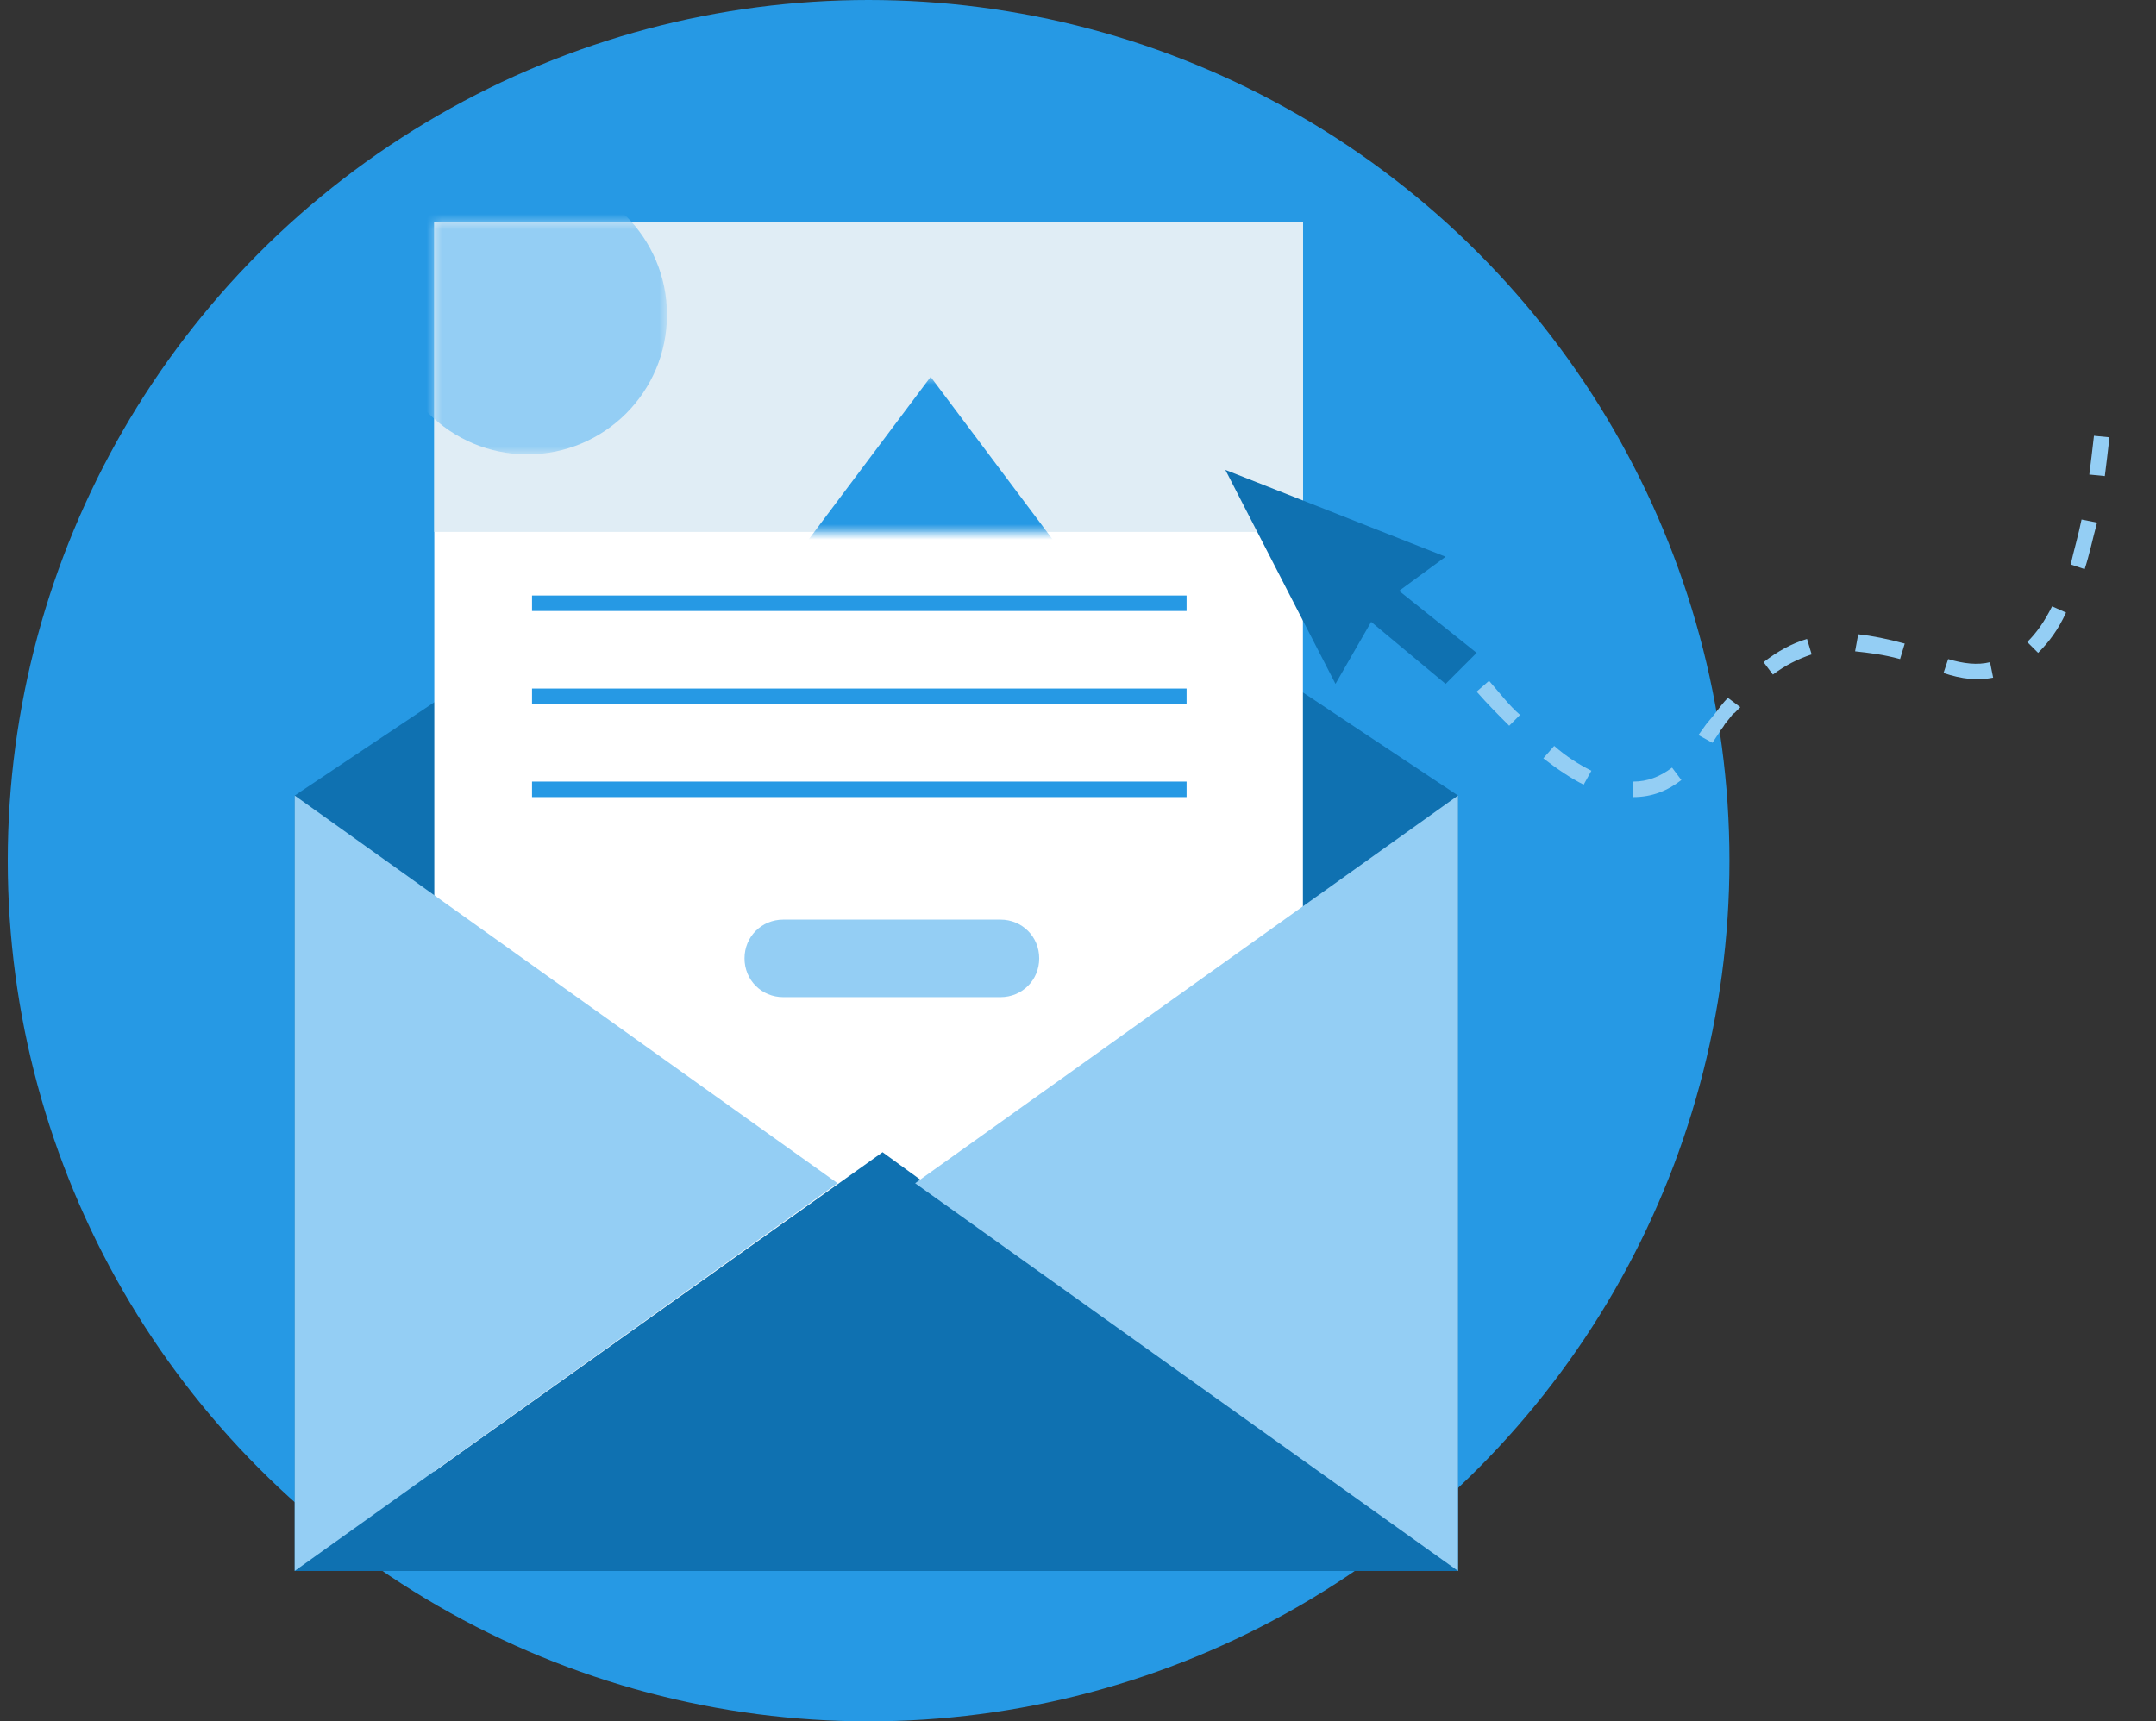
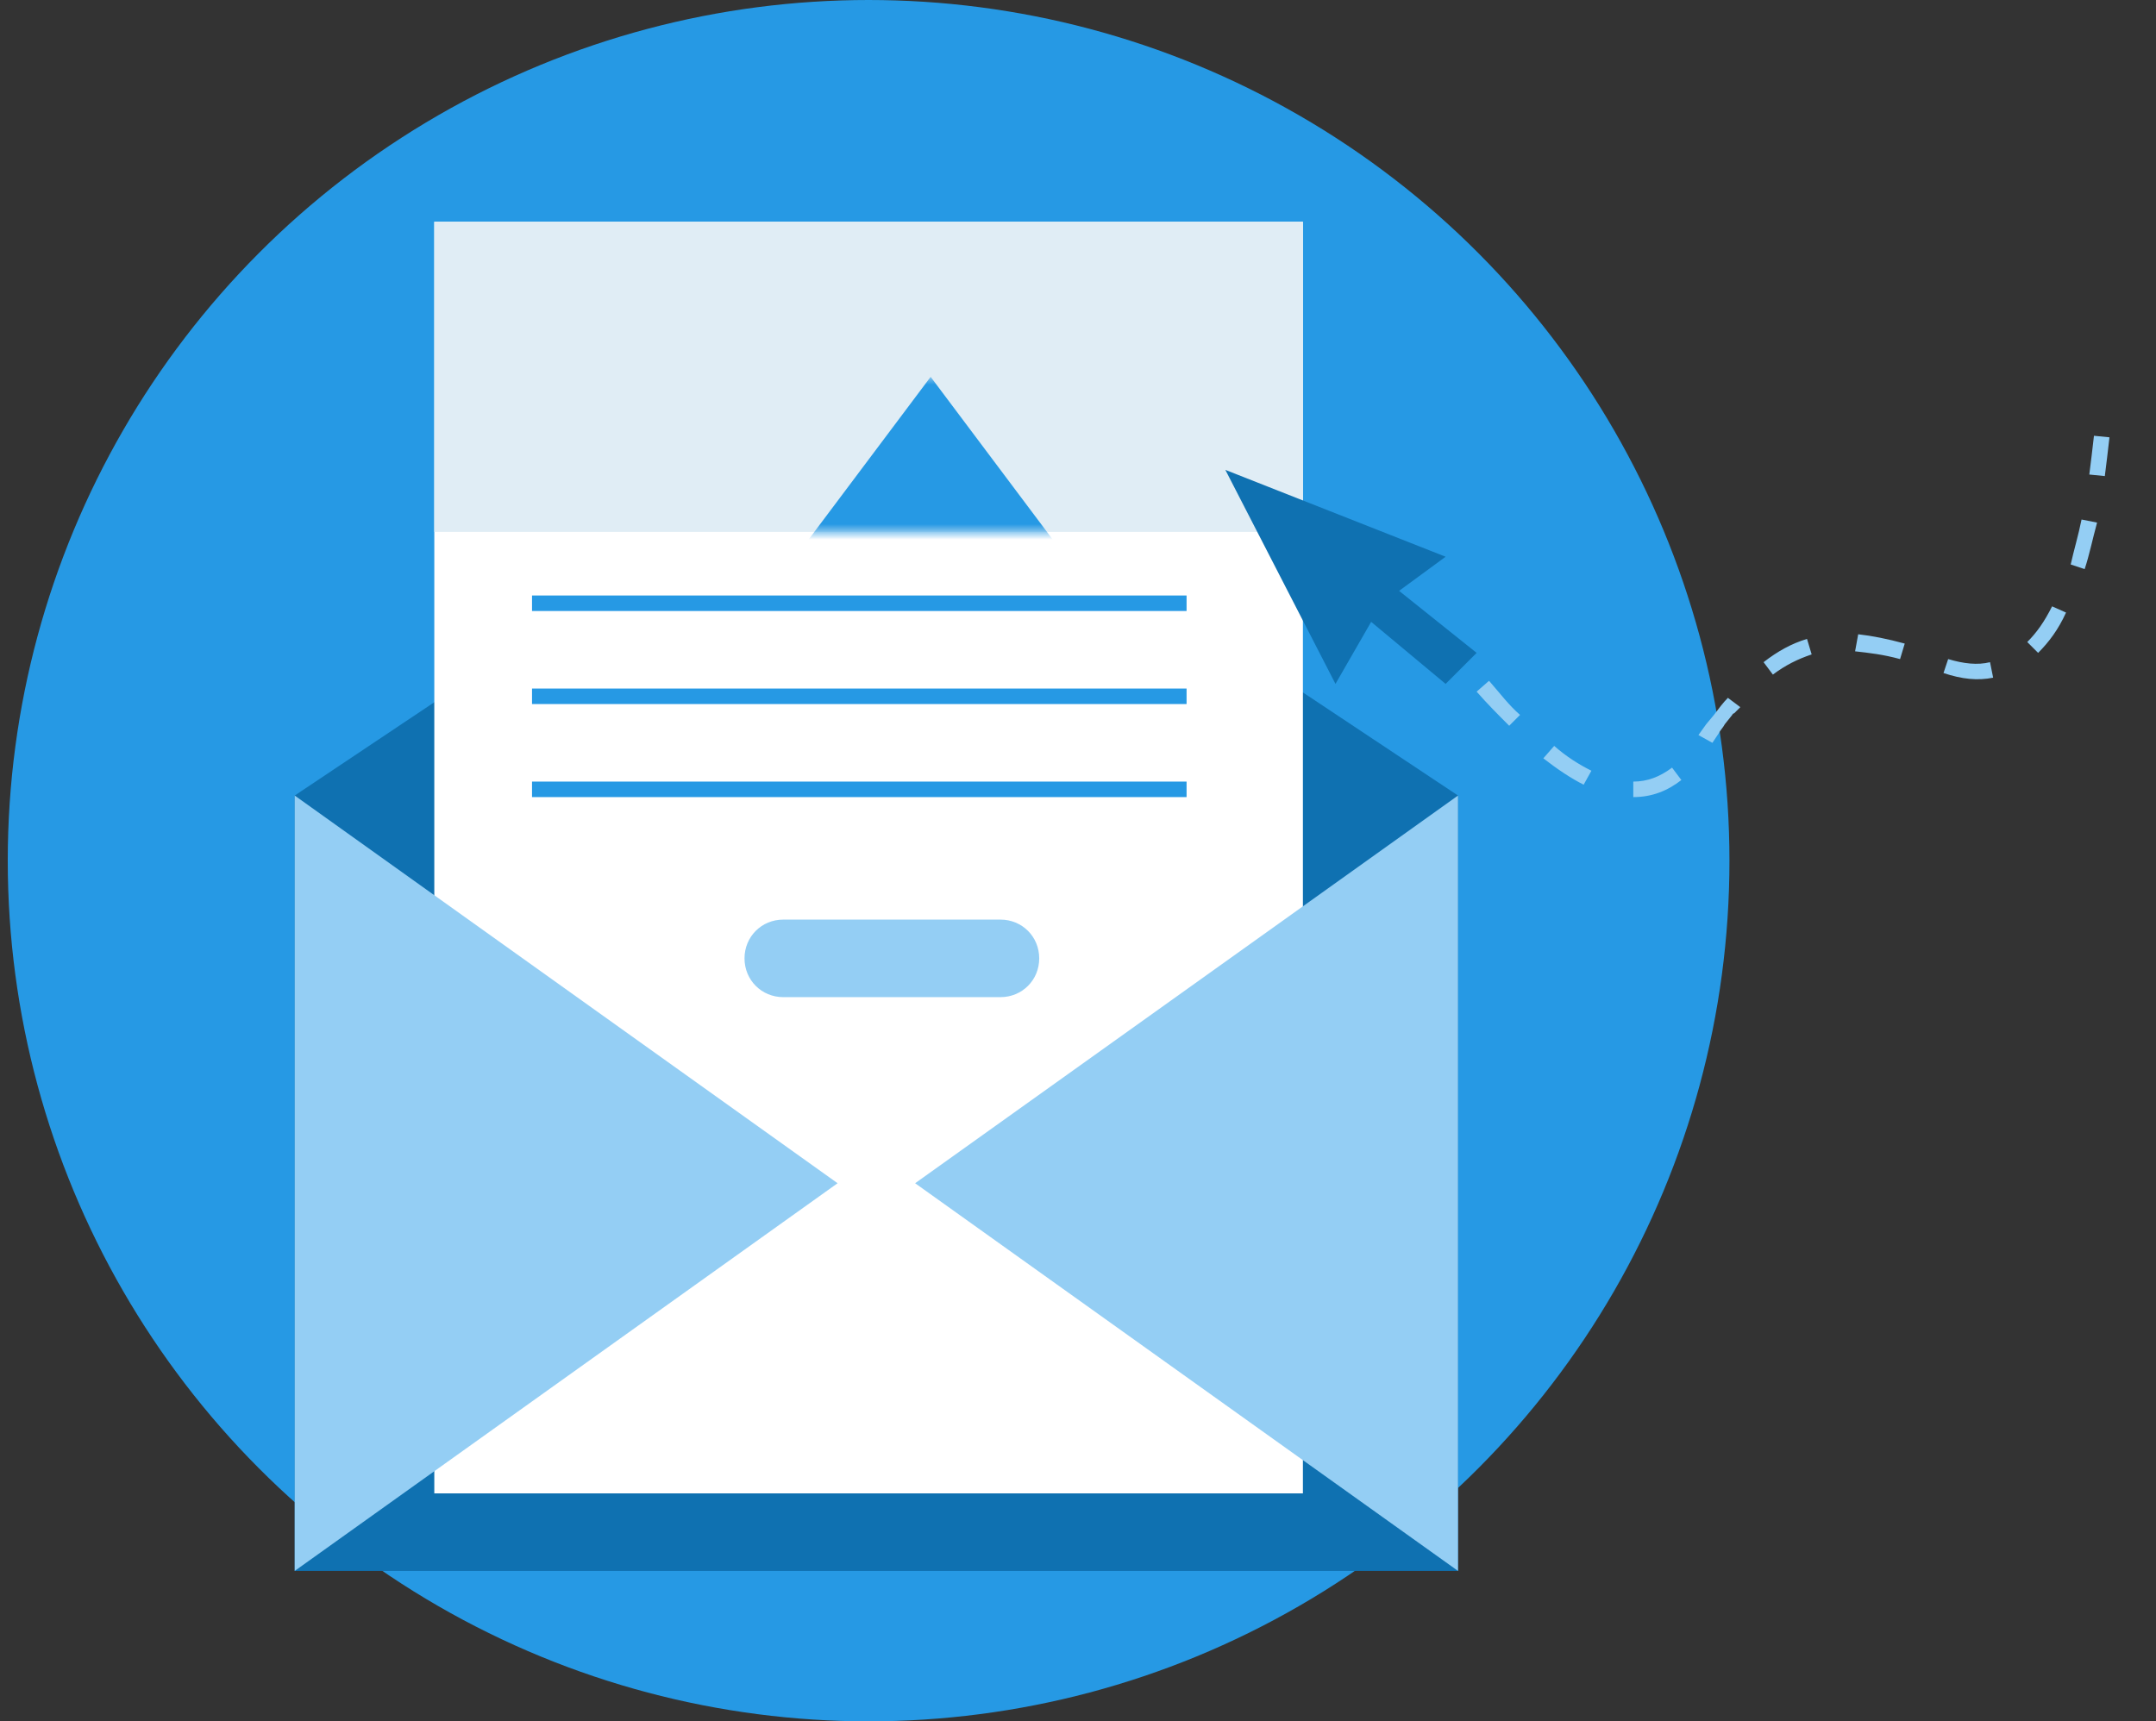
<svg xmlns="http://www.w3.org/2000/svg" viewBox="0 0 139 111" xml:space="preserve">
  <rect x="0" y="0" width="139" height="111" fill="#333333" stroke="none" />
  <circle fill-rule="evenodd" clip-rule="evenodd" fill="#2699E4" cx="56" cy="55.5" r="55.5" />
  <path fill-rule="evenodd" clip-rule="evenodd" fill="#0F71B1" d="m19 51.3 37.4-25 37.6 25v50H19z" />
  <path fill-rule="evenodd" clip-rule="evenodd" fill="#FFF" d="M28 14.3h56v82H28z" />
  <path fill-rule="evenodd" clip-rule="evenodd" fill="#E0EDF5" d="M28 14.3h56v20H28z" />
  <defs>
    <filter id="a" filterUnits="userSpaceOnUse" x="45" y="24.3" width="30" height="20">
      <feColorMatrix values="1 0 0 0 0 0 1 0 0 0 0 0 1 0 0 0 0 0 1 0" />
    </filter>
  </defs>
  <mask maskUnits="userSpaceOnUse" x="45" y="24.3" width="30" height="20" id="b">
    <g filter="url(#a)">
      <path fill-rule="evenodd" clip-rule="evenodd" fill="#FFF" d="M28 14.3h56v20H28z" />
    </g>
  </mask>
  <path mask="url(#b)" fill-rule="evenodd" clip-rule="evenodd" fill="#2699E4" d="m60 24.3 15 20H45z" />
  <defs>
    <filter id="c" filterUnits="userSpaceOnUse" x="25" y="11.3" width="18" height="18">
      <feColorMatrix values="1 0 0 0 0 0 1 0 0 0 0 0 1 0 0 0 0 0 1 0" />
    </filter>
  </defs>
  <mask maskUnits="userSpaceOnUse" x="25" y="11.3" width="18" height="18" id="d">
    <g filter="url(#c)">
      <path fill-rule="evenodd" clip-rule="evenodd" fill="#FFF" d="M28 14.3h56v20H28z" />
    </g>
  </mask>
-   <circle mask="url(#d)" fill-rule="evenodd" clip-rule="evenodd" fill="#94CEF4" cx="34" cy="20.3" r="9" />
  <path fill-rule="evenodd" clip-rule="evenodd" fill="#94CEF4" d="M50.5 59.3h14c1.4 0 2.5 1.1 2.5 2.5s-1.1 2.5-2.5 2.5h-14c-1.4 0-2.5-1.1-2.5-2.5s1.1-2.5 2.5-2.5z" />
-   <path fill-rule="evenodd" clip-rule="evenodd" fill="#0F71B1" d="m56.9 74.3 37.1 27H19z" />
  <path fill-rule="evenodd" clip-rule="evenodd" fill="#94CEF4" d="m54 76.3-35 25v-50zM59 76.3l35-25v50z" />
  <path fill="#2699E4" d="M76.5 38.4v1H34.3v-1zM76.5 44.4v1H34.3v-1zM76.5 50.4v1H34.3v-1z" />
  <path fill-rule="evenodd" clip-rule="evenodd" fill="#0F71B1" d="m79 30.3 7.1 13.8 2.3-4 4.8 4 2-2-5-4 3-2.2z" />
  <path fill="#94CEF4" d="M95.2 44.6c.7.8 1.4 1.5 2.1 2.2l.7-.7c-.7-.6-1.3-1.4-2-2.2l-.8.7zm4.3 4.3c.9.7 1.8 1.3 2.6 1.7l.5-.9c-.8-.4-1.6-.9-2.4-1.6l-.7.8zm5.8 2.5c1.2 0 2.2-.4 3.1-1.1l-.6-.8c-.8.6-1.6.9-2.5.9v1zm5.1-3.5.4-.6c.1-.2.3-.4.4-.6l.4-.5c.1-.1.1-.2.2-.2l.4-.4-.8-.6c-.3.3-.6.7-.9 1.1l-.5.6-.5.7.9.5zm3.9-4.4c.8-.6 1.6-1 2.5-1.3l-.3-1c-1 .3-1.9.8-2.8 1.5l.6.8zm5.3-1.5c.9.1 1.8.2 2.9.5l.3-1c-1.1-.3-2.1-.5-3-.6l-.2 1.1zm5.7 1.4c1.2.4 2.2.5 3.2.3l-.2-1c-.8.2-1.7.1-2.7-.2l-.3.9zm6.1-1.3c.7-.7 1.3-1.5 1.8-2.6l-.9-.4c-.5 1-1 1.7-1.6 2.3l.7.7zm3-5.4c.3-.9.5-1.9.8-3l-1-.2c-.2 1-.5 2-.7 2.9l.9.3zm1.3-6c.1-.8.2-1.6.3-2.5l-1-.1c-.1.9-.2 1.7-.3 2.5l1 .1z" />
</svg>